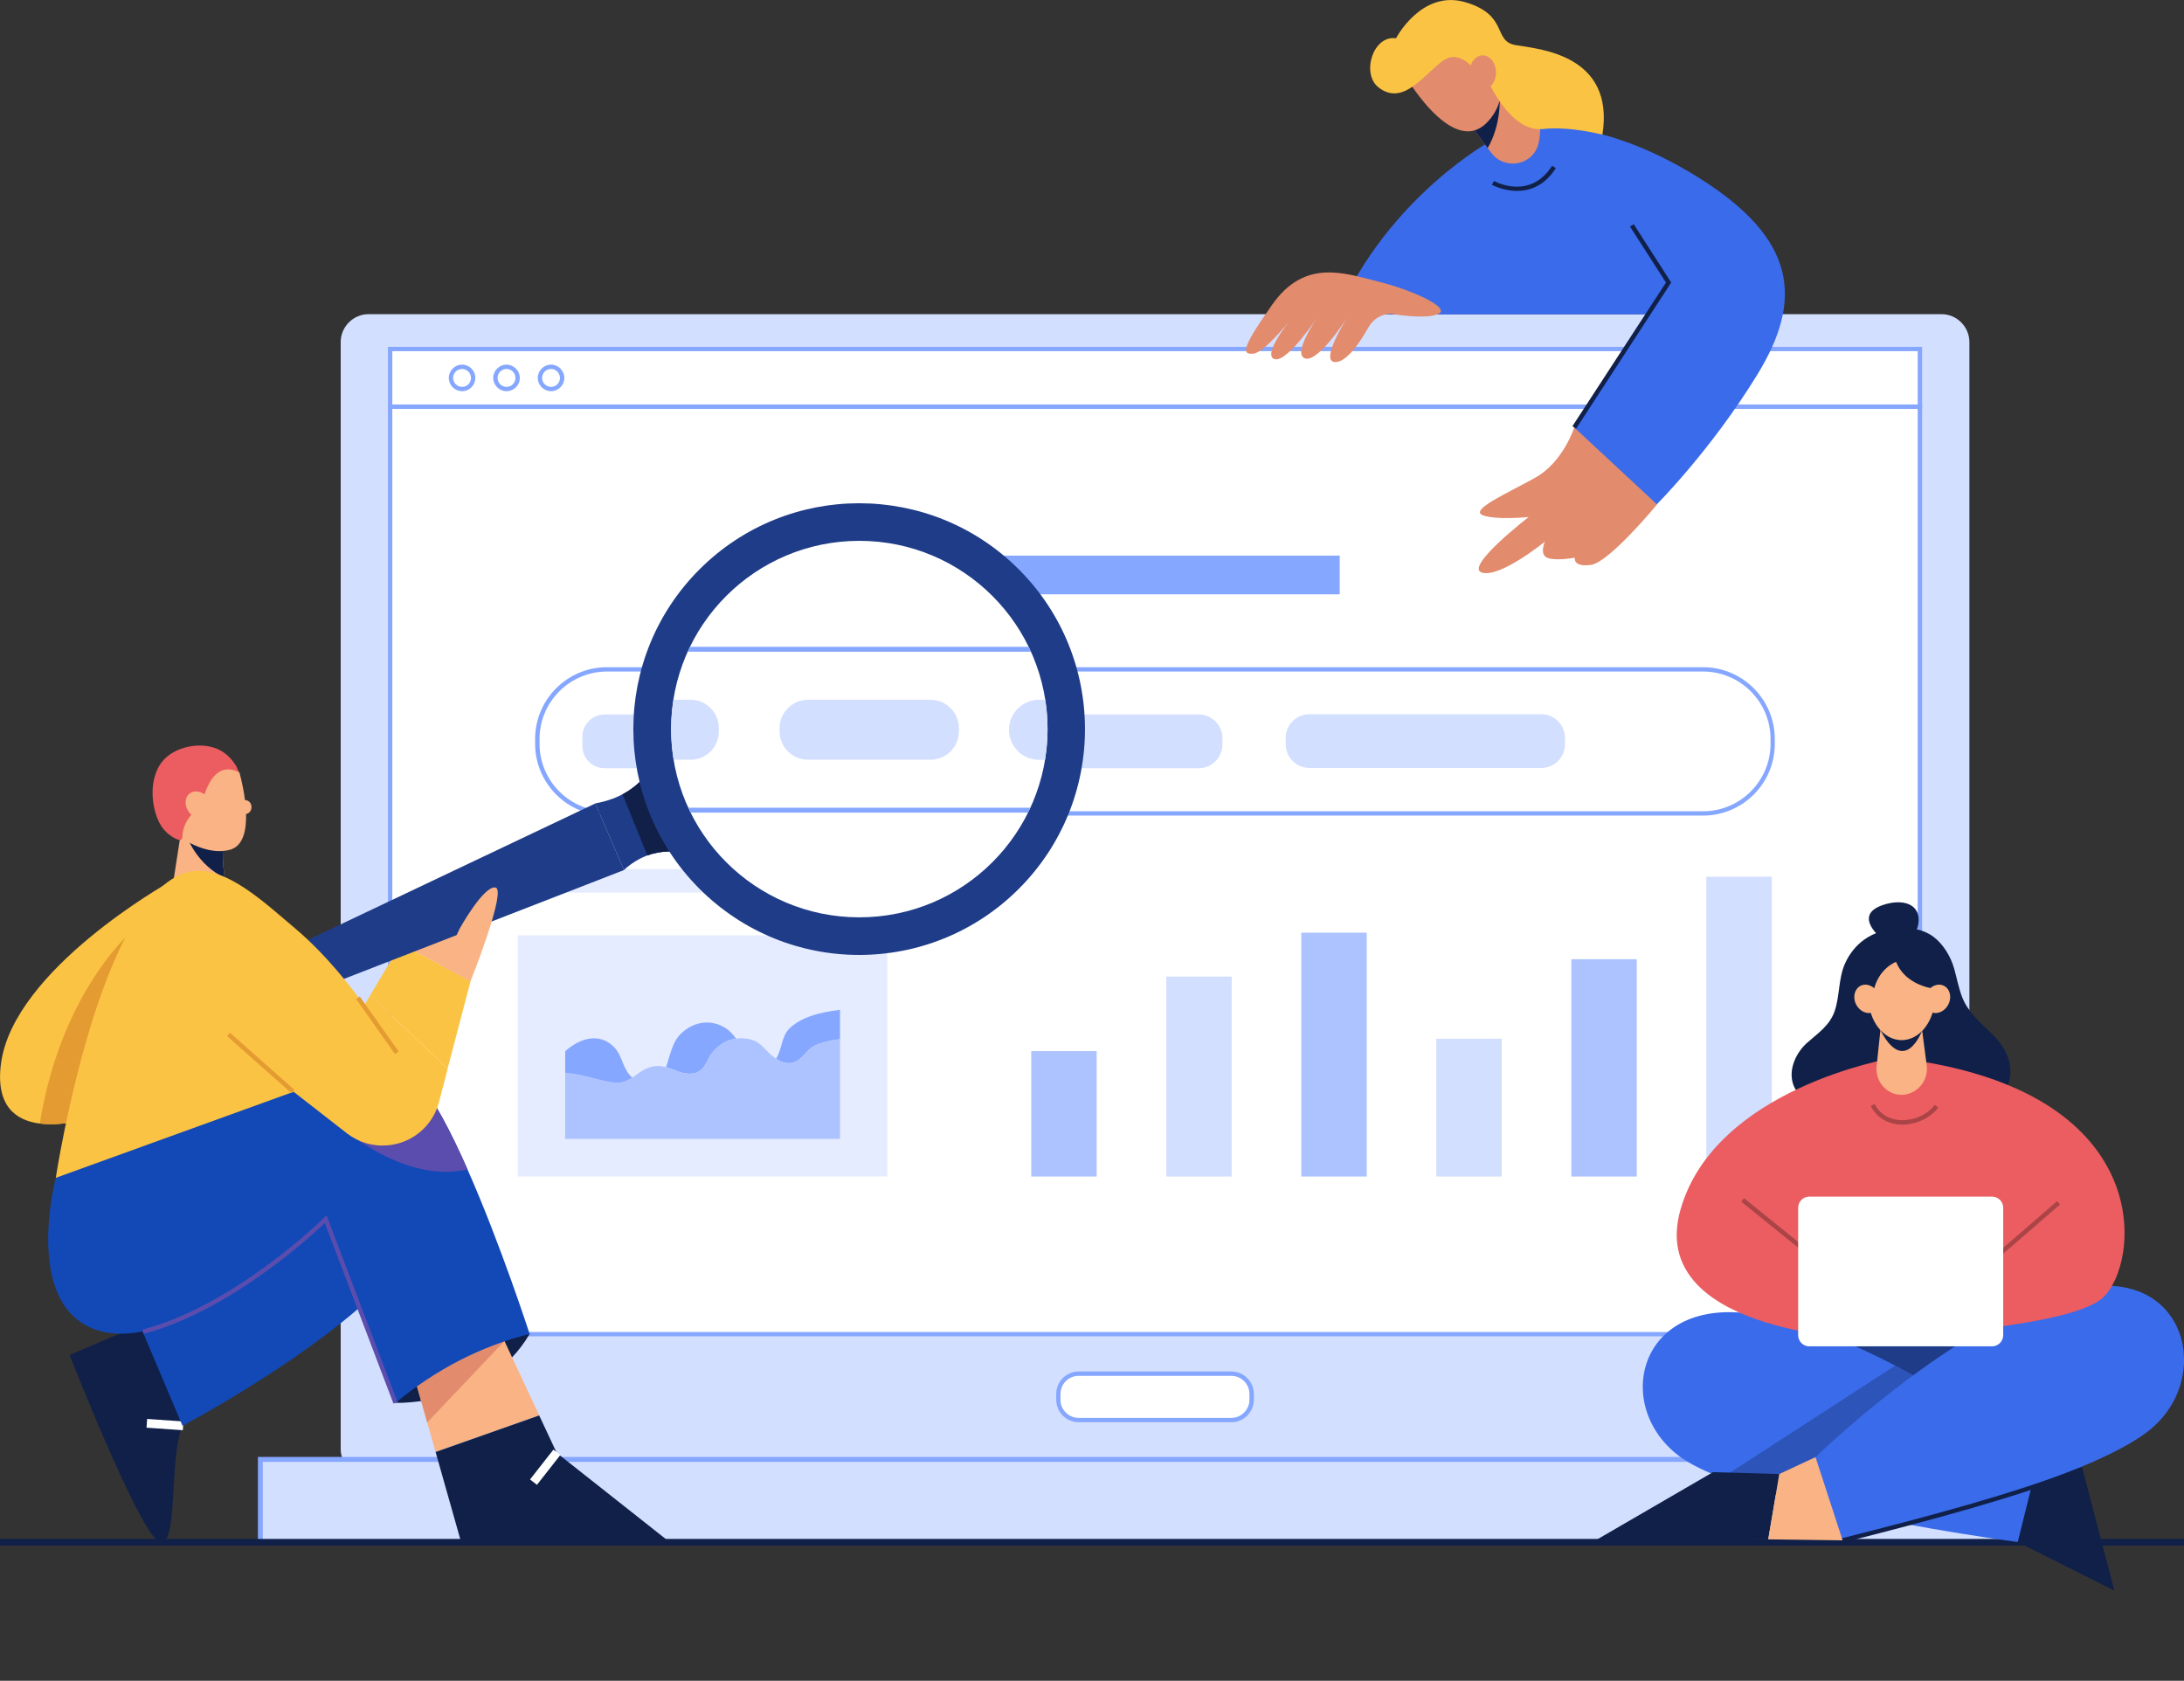
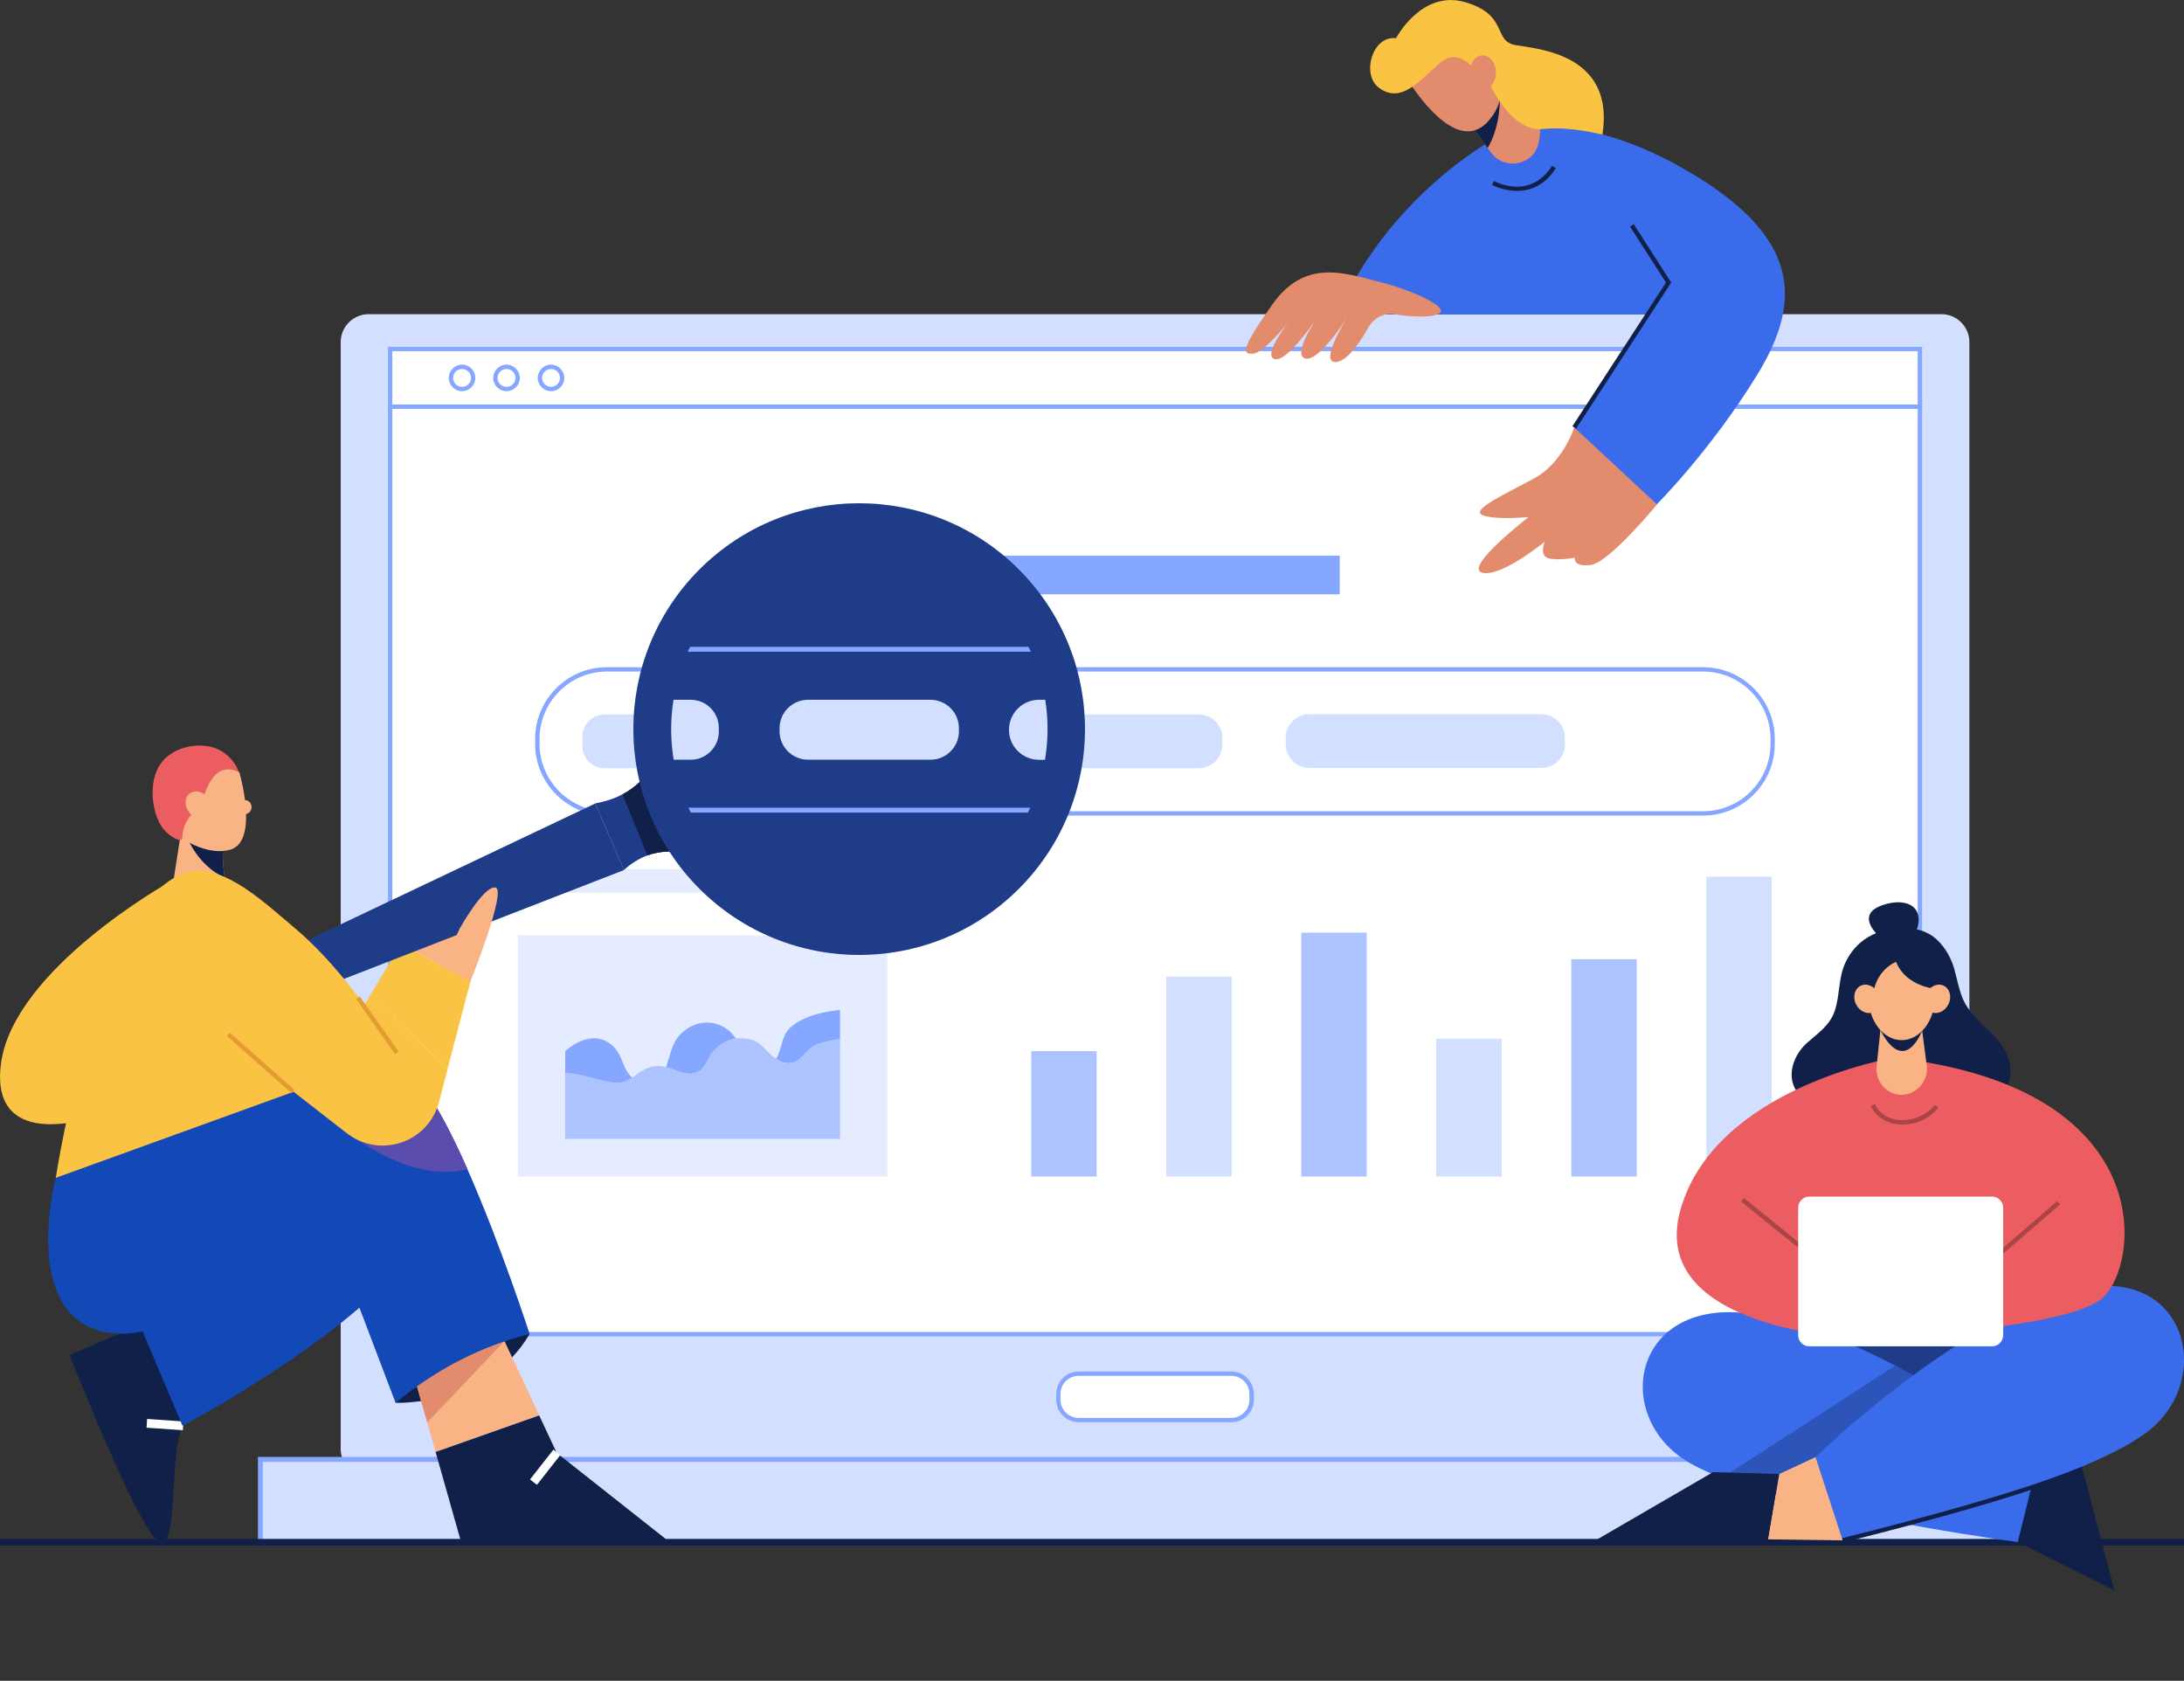
<svg xmlns="http://www.w3.org/2000/svg" version="1.1" id="Layer_1" x="0px" y="0px" viewBox="0 0 2466.8 1898.2" style="enable-background:new 0 0 2466.8 1898.2;" xml:space="preserve">
  <rect x="0" y="0" width="2466.8" height="1898.2" fill="#333333" stroke="none" />
  <style type="text/css"> .st0{display:none;} .st1{display:inline;fill:#FFFFFF;} .st2{display:inline;} .st3{fill:#F6F5F5;} .st4{display:inline;fill:#F6F5F5;} .st5{display:inline;fill:#DADADA;} .st6{fill:#D3DFFF;} .st7{fill:#FFFFFF;} .st8{fill:#86A7FF;} .st9{fill:#ADC3FF;} .st10{fill:#E5ECFF;} .st11{fill:#F9B384;} .st12{fill:#102048;} .st13{fill:#EB5D60;} .st14{fill:#1249B7;} .st15{fill:#E28B6D;} .st16{fill:#5B4DAD;} .st17{fill:#FBC343;} .st18{fill:#E49B31;} .st19{fill:#1F3C88;} .st20{fill:#3A6BEA;} .st21{opacity:0.3;fill:#102048;enable-background:new ;} .st22{fill:#AB4446;} </style>
  <g id="BACKGROUND" class="st0">
    <rect x="-252.1" y="-101.8" class="st1" width="3000" height="2000" />
  </g>
  <g id="OBJECTS">
    <g>
      <g class="st0">
        <g class="st2">
-           <path class="st3" d="M2454.9,873.1C2334.4,786.3,2190,744.3,2057,681.4c-127.9-60.5-218.9-157.7-333.3-237.8 c-186.9-130.9-403-229-622.9-288.9c-222.4-60.6-494-94.1-696.6,40.1c-99.7,66-180.8,168.4-213.9,284 c-39.3,137.6-0.8,278.1,18,415.6c15.3,111.7-56.4,173.3-140.9,236.8C-130.4,1280-124.9,1549-2.6,1741.7H2544 C2695.2,1467.8,2761.7,1094.2,2454.9,873.1z" />
-         </g>
+           </g>
        <circle class="st4" cx="10.1" cy="887.1" r="94.4" />
        <circle class="st4" cx="2245.1" cy="418.6" r="139.5" />
        <ellipse class="st4" cx="27" cy="638.3" rx="41.8" ry="41.8" />
        <ellipse transform="matrix(0.924 -0.383 0.383 0.924 -73.986 950.95)" class="st4" cx="2353.3" cy="661.4" rx="41.8" ry="41.8" />
        <path class="st5" d="M-87.4,1735.3c-121.1-103.3-122.2-284.1-69.6-417.4c58.6-148.5,195.9-270.7,376.8-335.3 c4.4-1.6,8.8-3.1,13.2-4.6l1.6,4.7c-4.4,1.5-8.8,3.1-13.1,4.6c-179.5,64.1-315.8,185.3-373.8,332.4 c-52,131.7-51,310.1,68.2,411.8L-87.4,1735.3z" />
        <path class="st5" d="M2461.4,1741l-4.4-2.3c89.4-173.9,142.4-349.2,153.2-507c10.6-155.6-20.2-284-89.3-371.2 c-62.6-79.1-187.3-161.1-425.4-101.9l-1.2-4.8c240.7-59.8,367,23.4,430.5,103.6c69.8,88.2,101,217.7,90.3,374.6 C2604.4,1390.6,2551.2,1566.6,2461.4,1741z" />
        <path class="st5" d="M470.4,351.2l-4.8-1.2c0.3-1.3,8.5-32.4,35.8-73.6c25.1-37.9,72-91.6,152.2-132.1 c91.9-46.3,207.6-66,343.8-58.4c170.5,9.5,373.8,61.8,604.2,155.6l-1.9,4.6C1369.8,152.5,1167,100.3,997.1,90.8 c-135.4-7.5-250.2,12-341.3,57.9c-79.3,40-125.5,92.9-150.3,130.4C478.7,319.6,470.5,350.9,470.4,351.2z" />
      </g>
      <g>
        <path class="st6" d="M2224.4,386.4v1249.9c0,17.4-14.2,31.6-31.6,31.6H416.4c-17.4,0-31.6-14.2-31.6-31.6V386.4 c0-17.4,14.2-31.6,31.6-31.6h1776.4C2210.2,354.8,2224.4,369,2224.4,386.4z" />
        <g>
          <g>
            <rect x="440.6" y="459.3" class="st7" width="1727.8" height="1047.5" />
            <path class="st8" d="M2170.9,1509.2H438.2V456.8h1732.8V1509.2z M443.1,1504.3H2166V461.8H443.1V1504.3z" />
          </g>
          <g>
            <rect x="440.6" y="394.2" class="st7" width="1727.8" height="65.1" />
            <path class="st8" d="M2170.9,461.8H438.2v-70.1h1732.8V461.8z M443.1,456.8H2166v-60.2H443.1V456.8z" />
          </g>
        </g>
        <g>
          <path class="st8" d="M521.9,441.8c-8.3,0-15-6.8-15-15c0-8.3,6.8-15,15-15c8.3,0,15,6.8,15,15 C536.9,435,530.2,441.8,521.9,441.8z M521.9,416.7c-5.6,0-10.1,4.5-10.1,10.1c0,5.6,4.5,10.1,10.1,10.1 c5.6,0,10.1-4.5,10.1-10.1C531.9,421.2,527.4,416.7,521.9,416.7z" />
          <path class="st8" d="M572.1,441.8c-8.3,0-15-6.8-15-15c0-8.3,6.8-15,15-15s15,6.8,15,15C587.2,435,580.4,441.8,572.1,441.8z M572.1,416.7c-5.6,0-10.1,4.5-10.1,10.1c0,5.6,4.5,10.1,10.1,10.1s10.1-4.5,10.1-10.1C582.2,421.2,577.7,416.7,572.1,416.7z" />
          <path class="st8" d="M622.4,441.8c-8.3,0-15-6.8-15-15c0-8.3,6.8-15,15-15s15,6.8,15,15C637.4,435,630.7,441.8,622.4,441.8z M622.4,416.7c-5.6,0-10.1,4.5-10.1,10.1c0,5.6,4.5,10.1,10.1,10.1s10.1-4.5,10.1-10.1C632.4,421.2,627.9,416.7,622.4,416.7z" />
        </g>
        <g>
          <rect x="294.1" y="1648.2" class="st6" width="2021" height="93.7" />
          <path class="st8" d="M2317.8,1744.7H291.3v-99.3h2026.6V1744.7z M296.8,1739.2h2015.4V1651H296.8V1739.2z" />
        </g>
        <g>
          <path class="st7" d="M1393.5,1603.7h-178c-11.1,0-20.2-9.1-20.2-20.2v-12.1c0-11.1,9.1-20.2,20.2-20.2h178 c11.1,0,20.2,9.1,20.2,20.2v12.1C1413.7,1594.6,1404.6,1603.7,1393.5,1603.7z" />
          <path class="st8" d="M1390.8,1606.2h-172.4c-14,0-25.4-11.4-25.4-25.4v-6.5c0-14,11.4-25.4,25.4-25.4h172.4 c14,0,25.4,11.4,25.4,25.4v6.5C1416.2,1594.8,1404.8,1606.2,1390.8,1606.2z M1218.3,1553.8c-11.3,0-20.5,9.2-20.5,20.5v6.5 c0,11.3,9.2,20.5,20.5,20.5h172.4c11.3,0,20.5-9.2,20.5-20.5v-6.5c0-11.3-9.2-20.5-20.5-20.5H1218.3z" />
        </g>
        <g>
          <path class="st8" d="M1923.5,921.1h-1238c-44.7,0-81.1-36.4-81.1-81.1v-5.4c0-44.7,36.4-81.1,81.1-81.1h1238 c44.7,0,81.1,36.4,81.1,81.1v5.4C2004.7,884.7,1968.3,921.1,1923.5,921.1z M685.6,758.4c-42,0-76.2,34.2-76.2,76.2v5.4 c0,42,34.2,76.2,76.2,76.2h1238c42,0,76.2-34.2,76.2-76.2v-5.4c0-42-34.2-76.2-76.2-76.2H685.6z" />
          <path class="st6" d="M832.5,867.6H682.8c-13.7,0-25-11.2-25-25v-10.7c0-13.7,11.2-25,25-25h149.7c13.7,0,25,11.2,25,25v10.7 C857.5,856.4,846.3,867.6,832.5,867.6z" />
          <path class="st6" d="M1075.1,867.6H944.2c-13.9,0-25.3-11.4-25.3-25.3v-10c0-13.9,11.4-25.3,25.3-25.3h130.9 c13.9,0,25.3,11.4,25.3,25.3v10C1100.4,856.2,1089,867.6,1075.1,867.6z" />
          <path class="st6" d="M1354,867.6h-176.3c-14.7,0-26.7-12-26.7-26.7v-7.3c0-14.7,12-26.7,26.7-26.7H1354 c14.7,0,26.7,12,26.7,26.7v7.3C1380.6,855.6,1368.6,867.6,1354,867.6z" />
          <path class="st6" d="M1740.9,867.3h-262c-14.7,0-26.7-12-26.7-26.7v-7.3c0-14.7,12-26.7,26.7-26.7h262c14.7,0,26.7,12,26.7,26.7 v7.3C1767.6,855.3,1755.6,867.3,1740.9,867.3z" />
        </g>
        <rect x="1095.9" y="627.5" class="st8" width="417.3" height="43.7" />
        <g>
          <rect x="1164.8" y="1187.1" class="st9" width="73.9" height="141.6" />
          <rect x="1317.3" y="1102.9" class="st6" width="73.9" height="225.8" />
          <rect x="1469.8" y="1053.3" class="st9" width="73.9" height="275.4" />
          <rect x="1622.3" y="1173.1" class="st6" width="73.9" height="155.6" />
          <rect x="1774.8" y="1083.3" class="st9" width="73.9" height="245.4" />
          <rect x="1927.3" y="990.1" class="st6" width="73.9" height="338.6" />
        </g>
        <g>
          <rect x="584.9" y="981.5" class="st10" width="417.3" height="26.6" />
          <rect x="584.9" y="1056.3" class="st10" width="417.3" height="272.4" />
          <g>
            <path class="st8" d="M812.5,1157.5c-15.7-6.2-31.9-1.3-43.4,9.9c-10.5,10.3-12,24.8-16.9,37.8c10.2,2.8,19.4,8.8,30.5,7.1 c14.5-2.3,14.9-15.8,23.1-25c7-7.9,15.4-13,25.5-14.3C826.9,1166.7,821.6,1161.1,812.5,1157.5z" />
            <path class="st8" d="M930.6,1143.4c-14.2,3.1-29.2,8.2-39.3,18.5c-8.7,8.9-8.4,24.4-14.8,33.8c7.2,4.8,15.2,7,23.1,2.8 c7.7-4.2,12.3-13.5,20.6-17.6c6.7-3.3,16.2-5.3,23.5-6.6c1.7-0.3,3.4-0.5,5.1-0.7v-33.1 C942.7,1141.1,936.7,1142.1,930.6,1143.4z" />
            <path class="st9" d="M943.7,1174.3c-7.2,1.3-16.8,3.4-23.5,6.6c-8.3,4.1-12.9,13.4-20.6,17.6c-7.8,4.2-15.9,2-23.1-2.8 c-2.8-1.9-5.5-4.1-8-6.6c-9.8-9.7-12.9-15.1-28.3-16.4c-3.2-0.3-6.1-0.1-9,0.3c-10.1,1.4-18.5,6.4-25.5,14.3 c-8.2,9.2-8.6,22.7-23.1,25c-11.1,1.7-20.3-4.3-30.5-7.1c-4.1-1.1-8.3-1.7-12.9-1.1c-10.8,1.5-17.6,8-25.1,12.9 c-5.2,3.4-10.8,6.1-18.3,5.8c-16.7-0.7-38.3-10.4-57.5-11v74.4h310.5v-112.6C947.1,1173.8,945.4,1174,943.7,1174.3z" />
            <path class="st8" d="M714.1,1217c-1.2-1.1-2.4-2.2-3.4-3.5c-7.7-9.5-8.3-21.6-16.8-30.6c-16.6-17.4-39.2-10.5-55.5,4.3v24.6 c19.2,0.6,40.8,10.2,57.5,11C703.3,1223.1,708.9,1220.4,714.1,1217z" />
          </g>
        </g>
      </g>
      <g>
        <g>
          <path class="st11" d="M265.8,1039.8l-79.3,15.6l18.1-116.7l48.8,1c-0.3,2.1-0.6,4-0.8,6.1c-1.8,15.7-0.9,31.4,1.1,45.5 C257.7,1018.9,265.8,1039.8,265.8,1039.8z" />
          <path class="st12" d="M253.7,991.3c-30.5-14.4-41.8-44.6-41.8-44.6l40.7-0.9C250.7,961.5,251.7,977.2,253.7,991.3z" />
          <path class="st11" d="M270.4,872.3c3.1,10.9,20.7,79.9-11.4,87.6c-32.1,7.8-65.3-21.8-65.3-21.8l10.9-66.4l46.7-14L270.4,872.3z " />
          <path class="st13" d="M227.9,909.9c0,0,8.4-55.2,42.6-37.5c-1.2-0.6-3-6.1-3.8-7.4c-3.5-5.7-7.9-10.8-13.3-14.7 c-19.5-14.3-52.3-9.1-68,7.3c-15.5,16.2-15.9,44.9-8,65.8c1.3,3.4,2.9,6.6,4.9,9.7c1.8,2.8,3.9,5.1,6.2,7.3 c2,2,17.3,14,17.5,4.7C206.4,922.5,227.9,909.9,227.9,909.9z" />
          <ellipse transform="matrix(0.774 -0.633 0.633 0.774 -525.014 347.741)" class="st11" cx="224.7" cy="909.5" rx="13.6" ry="16.9" />
          <ellipse class="st11" cx="276.9" cy="911.5" rx="7.2" ry="7.9" />
        </g>
        <g>
          <g>
            <path class="st12" d="M173,1489.9l-94.4,40.4c0,0,77.8,198.1,100.6,210.5c22.8,12.4,11.4-97.5,27-130.7l19.7-77.8L173,1489.9z" />
            <rect x="180.7" y="1588.3" transform="matrix(6.939923e-02 -0.998 0.998 6.939923e-02 -1432.161 1682.47)" class="st7" width="9.9" height="41.1" />
          </g>
          <path class="st14" d="M149.1,1475.4l57,134.8c0,0,221.9-116.2,276.9-221.9l-87.1-114.1L149.1,1475.4z" />
          <path class="st12" d="M446.8,1584.3c0,0,103.7,4.1,151.4-77.8l-105.8-15.6L446.8,1584.3z" />
          <g>
            <polygon class="st11" points="609,1598.4 492,1639.8 482.5,1606.4 465.4,1545.9 562.9,1499.8 569.8,1514.5 " />
            <polygon class="st12" points="756.8,1741.9 628.8,1640.8 609,1598.5 492,1639.8 520.9,1741.9 " />
            <rect x="594.1" y="1652.8" transform="matrix(0.617 -0.787 0.787 0.617 -1068.64 1118.595)" class="st7" width="42.8" height="9.9" />
            <polygon class="st15" points="569.8,1514.5 482.5,1606.4 465.4,1545.9 562.9,1499.8 " />
          </g>
          <path class="st14" d="M598.2,1506.5c-55.1,13.9-105.6,39.9-151.4,77.8l-78.8-207.4c0,0-159.1,151.6-254.1,126.5 C23.6,1479.6,63,1330.2,63,1330.2c123.9-86.8,321.1-203.3,407.5-111c0.4,0.4,0.8,0.7,1.1,1.1c17.7,19.4,37.7,57.8,56.4,100.3 C565.5,1405.3,598.2,1506.5,598.2,1506.5z" />
          <path class="st16" d="M528.1,1320.6c-85.9,20.2-174.4-75.3-174.4-75.3l88.8-29.2l28,2.9c0.4,0.4,0.8,0.7,1.1,1.1 C489.3,1239.7,509.3,1278.1,528.1,1320.6z" />
-           <path class="st16" d="M444.4,1585.2l-77.5-203.9c-16.8,16-108.3,99.6-204.7,125.1l-1.3-4.8c105-27.7,204.2-125.4,205.2-126.4 l2.7-2.7l80.2,211L444.4,1585.2z" />
        </g>
        <g>
          <path class="st17" d="M190.8,996.5L156,1109.1l-46.8,151.4c0,0-34.2,12.3-64.3,8.4c-26.6-3.4-50.1-19.4-43.8-67.7 C15.1,1094.7,190.8,996.5,190.8,996.5z" />
-           <path class="st18" d="M156,1109.1l-46.8,151.4c0,0-34.2,12.3-64.3,8.4c25.3-155.4,108.9-221.7,108.9-221.7L156,1109.1z" />
          <polygon class="st17" points="531.5,1108 505.6,1206.7 418,1124.2 452.8,1065.9 499.7,1091 " />
          <polygon class="st11" points="453,1066 486.2,1012.9 553.3,984.3 531.3,1108.2 " />
          <g>
            <path class="st19" d="M779.1,964.4c-17.6-4.2-33.5-3.5-47.9,1.7c-9.5,3.5-18.3,9-26.5,16.4l-32.4-75.2 c11.3-2,21.6-5.4,30.9-10.3c13.5-7.1,24.7-17.4,33.4-31.3L779.1,964.4z" />
            <polygon class="st19" points="704.8,982.6 672.4,907.4 194.8,1134.1 212,1174.1 704.8,982.6 672.4,907.4 " />
            <path class="st12" d="M779.1,964.4c-17.6-4.2-33.5-3.5-47.9,1.7l-28.1-69.1c13.5-7.1,24.7-17.4,33.4-31.3L779.1,964.4z" />
            <ellipse transform="matrix(0.707 -0.707 0.707 0.707 -297.943 927.481)" class="st19" cx="970.6" cy="823.4" rx="255.1" ry="255.1" />
-             <ellipse class="st7" cx="970.6" cy="823.4" rx="212.6" ry="212.6" />
            <g>
              <path class="st8" d="M776.8,736h387.5c-0.8-1.9-1.7-3.7-2.6-5.5H779.5C778.6,732.3,777.7,734.2,776.8,736z" />
              <path class="st8" d="M1163.7,912.2H777.6c0.9,1.9,1.7,3.7,2.6,5.5H1161C1161.9,915.9,1162.8,914.1,1163.7,912.2z" />
              <path class="st6" d="M811.9,826.3V822c0-17.4-14.3-31.7-31.7-31.7h-19.5c-3.5,22.1-3.6,45,0.2,67.7h19.3 C797.6,858,811.9,843.7,811.9,826.3z" />
              <path class="st6" d="M912.6,790.3c-17.7,0-32.1,14.5-32.1,32.1v3.5c0,17.7,14.5,32.1,32.1,32.1H1051 c17.7,0,32.1-14.5,32.1-32.1v-3.5c0-17.7-14.5-32.1-32.1-32.1H912.6z" />
              <path class="st6" d="M1180.6,790.3h-7.1c-18.6,0-33.9,15.2-33.9,33.9s15.2,33.9,33.9,33.9h6.8 C1184,835.9,1184.2,813,1180.6,790.3z" />
            </g>
          </g>
          <path class="st11" d="M531.5,1108l-31.8-17l19.4-42.1c0,0,27-48.7,40.4-46.6C573,1004.3,531.5,1108,531.5,1108z" />
          <path class="st17" d="M418.1,1124.2l-6.6,11.1c-13.1-18-42.1-56.5-78.5-87.1l0,0c-32.7-27.4-77.1-70.1-115.9-64.2 C113.3,999.7,63,1330.2,63,1330.2l268.6-97.2l60.2,46.9c13.1,10.2,29.5,15.1,46.1,13.6l0,0c27.8-2.4,51-22,58-49l9.8-37.7 L418.1,1124.2z" />
          <rect x="292.6" y="1151.9" transform="matrix(0.663 -0.748 0.748 0.663 -799.191 625.209)" class="st18" width="5" height="97.4" />
          <rect x="423.7" y="1119.5" transform="matrix(0.817 -0.577 0.577 0.817 -589.854 458.128)" class="st18" width="5" height="76" />
        </g>
      </g>
      <g>
        <g>
          <path class="st15" d="M1778.1,482.8c0,0-12.6,39.3-44.2,56.8s-73.7,36-59.5,42.1c14.2,6,52.2,2.2,52.2,2.2s-73.5,56.8-52.7,62.8 c20.8,6,71-35,71-35s-6.8,15.3,3.6,18.6c10.4,3.3,30.3-0.5,30.3-0.5s-2.7,10.9,18,8.2c20.8-2.7,74.8-68.3,74.8-68.3l3.8-60.1 L1778.1,482.8z" />
          <path class="st20" d="M1714.2,145.2c0,0,81.9-21.3,204.8,55.7c110.6,69.3,118,137.6,65.5,222.8 c-52.4,85.2-113.1,145.8-113.1,145.8l-93.4-86.8L1860,355L1714.2,145.2z" />
          <path class="st20" d="M1685.2,158.4c0,0-115.8,62.3-174.8,196.6h404.2l-111.4-177L1685.2,158.4z" />
          <path class="st15" d="M1571.2,354.4c0,0,39.7,7,53.7,0c13.9-7-30.3-27-68.4-36.5c-38.1-9.4-82.7-26.2-119.6,26.2 c-36.9,52.4-33.2,56.1-21.3,55.3c11.9-0.8,40.1-36,40.1-36s-30.3,38.1-16,42.2c14.3,4.1,48.7-47.9,48.7-47.9 s-29.5,42.2-14.3,47.1c15.2,4.9,47.9-46.7,47.9-46.7s-33.2,52-13.1,50.8c13.1-0.8,28-23.6,36.9-39.5 C1551,360.2,1560.7,354.4,1571.2,354.4L1571.2,354.4z" />
          <path class="st12" d="M1713.5,215.6c-15.7,0-28.2-6.8-28.4-6.9l2.4-4.3c1.6,0.9,40.5,21.9,65.6-17.2l4.2,2.7 C1744.3,210.2,1727.6,215.6,1713.5,215.6z" />
          <polygon class="st12" points="1780.2,484.1 1776,481.4 1881.7,319.1 1841.1,255.9 1845.3,253.2 1887.6,319.1 " />
        </g>
        <g>
          <path class="st15" d="M1737.3,163.5c-6.7,23.8-38.5,28.8-53.1,8.9l-3.9-5.3l-25.2-34.2l26-33.8l2.5-3.3l5.9,4.4l4.3,3.2l45.4,34 C1740.1,148,1739.3,156.6,1737.3,163.5z" />
          <path class="st12" d="M1680.3,167.2l-25.2-34.2l26-33.8l8.4,1.1l4,0.5c0,0,0.1,0.9,0.3,2.7 C1694.4,112.3,1695.3,141.4,1680.3,167.2z" />
          <path class="st15" d="M1583.2,79.2c0,0,56.3,101,96.7,58.8c30.7-32.1,9-76.4,9-76.4l-29.8-28.9l-66.5,19.9L1583.2,79.2z" />
          <path class="st17" d="M1670,84.2c0,0-19-30.2-39.7-15.9c-20.7,14.2-45,52.6-73.3,30.4c-19.7-15.4-6.3-59.2,19.8-55.5 c0,0,28.8-55.3,78.3-40.7c49.5,14.6,30.5,44.1,57,48.5c26.4,4.4,112.1,10.6,97.8,101.1c0,0-36.6-9.8-67.2-6.4 c-38.2,4.3-64.1-58.8-64.1-58.8C1676.1,87.5,1670,84.2,1670,84.2z" />
          <ellipse class="st15" cx="1674.8" cy="81.8" rx="14.9" ry="19.3" />
        </g>
      </g>
      <rect x="-249.9" y="1738" class="st12" width="2995.6" height="7.5" />
      <g>
        <g>
          <rect x="2050.2" y="1469.6" class="st19" width="204.9" height="119.2" />
          <polygon class="st12" points="2279,1741.5 2388.2,1796.4 2351,1654.4 2303,1645.1 2252.7,1663.1 " />
          <path class="st20" d="M2303,1645.1l-24,96.4c0,0-103.7-13.7-205.3-36.2c-46.8-10.3-93.2-22.6-128.8-36.3 c-18.7-7.2-34.5-14.8-45.7-22.7c-78.9-55.6-50.8-183.8,83.1-161.9c51.9,8.5,107.8,31.6,158.3,57.8c23,11.9,44.8,24.4,64.6,36.5 C2262.9,1613.9,2303,1645.1,2303,1645.1z" />
          <path class="st21" d="M2205.2,1578.7l-131.4,126.6c-46.8-10.3-93.2-22.6-128.8-36.3l195.7-126.8 C2163.6,1554.1,2185.4,1566.6,2205.2,1578.7z" />
          <g>
            <polygon class="st12" points="1934.8,1662.6 1802.7,1739.3 1997.2,1738.5 2009.7,1664.7 " />
            <polygon class="st11" points="2050.6,1645.6 2009.7,1664.7 1997.2,1738.5 1999.8,1738.5 2081.2,1739.6 2109.6,1704.1 " />
          </g>
          <path class="st20" d="M2050.6,1645.6c0,0,155.1-151.8,289.5-187.9c124.6-33.4,161.7,91.8,91.8,154 c-69.9,62.3-350.7,127.8-350.7,127.8L2050.6,1645.6z" />
          <path class="st12" d="M2081.8,1742l-1.2-4.8c96.3-24.3,195.3-50.7,266.8-79l1.8,4.6C2277.5,1691.1,2178.3,1717.6,2081.8,1742z" />
        </g>
        <g>
          <path class="st12" d="M2144.4,1048.3c-14,1.1-27.1,4.6-38.7,12.8c-9.7,6.9-17.1,16.5-21.9,27.3c-7.4,16.9-5.7,35.7-11.4,53 c-5.5,16.6-18.8,25.2-31.3,36.3c-12,10.7-20.6,28.4-16.4,44.7c1.2,4.5,3.4,8.7,6.3,12.3c2.2,2.8,9,10.8,12.9,10.8 c0,0,211,0.9,211,0.9s39.2-36.7-5.9-79.7c-12.5-11.9-26.5-24.2-32.9-40.9c-3.9-10.3-5.9-21.2-8.9-31.9 c-3.8-13.5-12.1-27.4-23.3-35.9C2172.5,1049.5,2158.3,1047.2,2144.4,1048.3z" />
          <path class="st12" d="M2126.6,1061.1c0,0-35.2-26.8-0.3-38.9c26.7-9.3,51.7,1.2,35.8,35.8L2126.6,1061.1z" />
        </g>
        <g>
          <path class="st13" d="M2135.8,1195.3c0,0-198.3,33.6-237.6,170.4s200,145.7,200,145.7s235-8,276.8-45.7 c41.8-37.7,63.1-228.6-216.3-268.7L2135.8,1195.3z" />
          <path class="st22" d="M2148.6,1270.1c-1.3,0-2.6-0.1-3.8-0.2c-14.2-1.2-25.5-8.5-31.8-20.7l4.4-2.3c5.4,10.6,15.3,17,27.8,18 c15.3,1.3,31.7-5.8,40.1-17.1l4,2.9C2180.7,1262.5,2164.4,1270.1,2148.6,1270.1z" />
          <rect x="2016.5" y="1330.6" transform="matrix(0.629 -0.778 0.778 0.629 -336.885 2088.937)" class="st22" width="5" height="133.4" />
          <rect x="2216.2" y="1395.8" transform="matrix(0.756 -0.654 0.654 0.756 -359.29 1832.448)" class="st22" width="125" height="5" />
        </g>
        <path class="st7" d="M2250,1520.5h-206.4c-6.9,0-12.6-5.6-12.6-12.6v-143.9c0-6.9,5.6-12.6,12.6-12.6H2250 c6.9,0,12.6,5.6,12.6,12.6V1508C2262.5,1514.9,2256.9,1520.5,2250,1520.5z" />
        <g>
          <path class="st11" d="M2125,1152.9l-5.4,51.3c-1,9.8,2.9,19.6,10.4,25.8l0,0c10.2,8.5,24.8,8.6,35.2,0.2l0.5-0.4 c7.9-6.4,11.9-16.5,10.5-26.7l-6.7-51.1L2125,1152.9z" />
          <path class="st12" d="M2124,1163.5c15.7,30.8,33.5,31.4,47,0.8l-27.9-3.6L2124,1163.5z" />
          <ellipse class="st11" cx="2147.9" cy="1125.5" rx="37.6" ry="49.2" />
          <path class="st12" d="M2191.7,1117.4c0,0-37.7-0.6-50.1-31.1c0,0-20.2,7.2-25.5,33.3l-14.3,5l-0.3-41.1l31.7-20.2l28.3,0.6 l24.9,20.8L2191.7,1117.4z" />
          <path class="st11" d="M2121.3,1121.6c4.2,8.1,2,17.5-4.8,21.1c-6.9,3.6-15.8-0.1-20-8.2c-4.2-8.1-2-17.5,4.8-21.1 S2117.1,1113.5,2121.3,1121.6z" />
          <path class="st11" d="M2175.8,1121.6c-4.2,8.1-2,17.5,4.8,21.1c6.9,3.6,15.8-0.1,20-8.2s2-17.5-4.8-21.1 C2189,1109.8,2180,1113.5,2175.8,1121.6z" />
        </g>
      </g>
    </g>
  </g>
</svg>